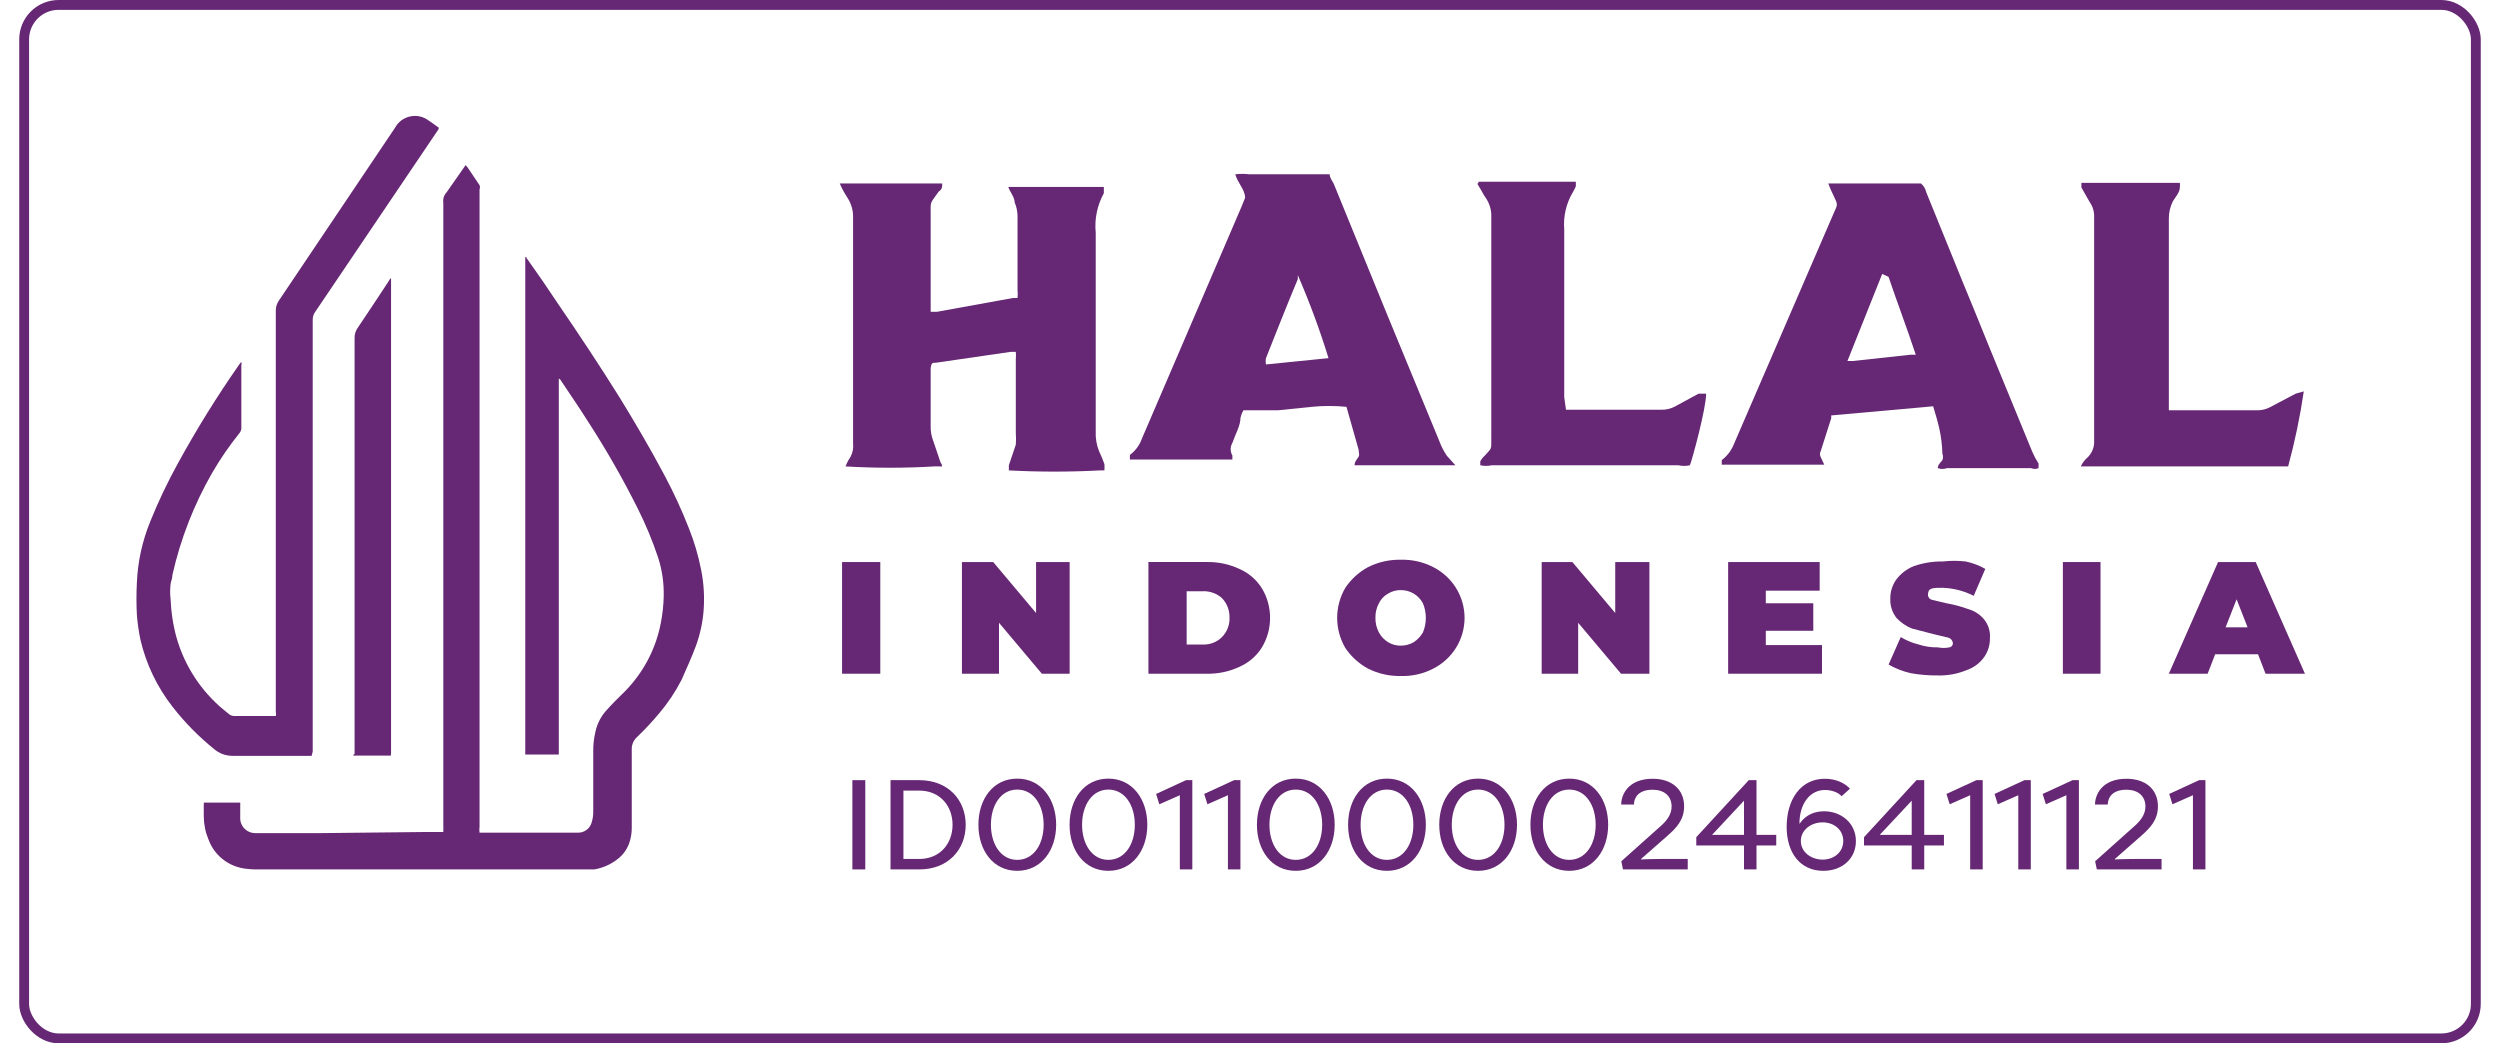
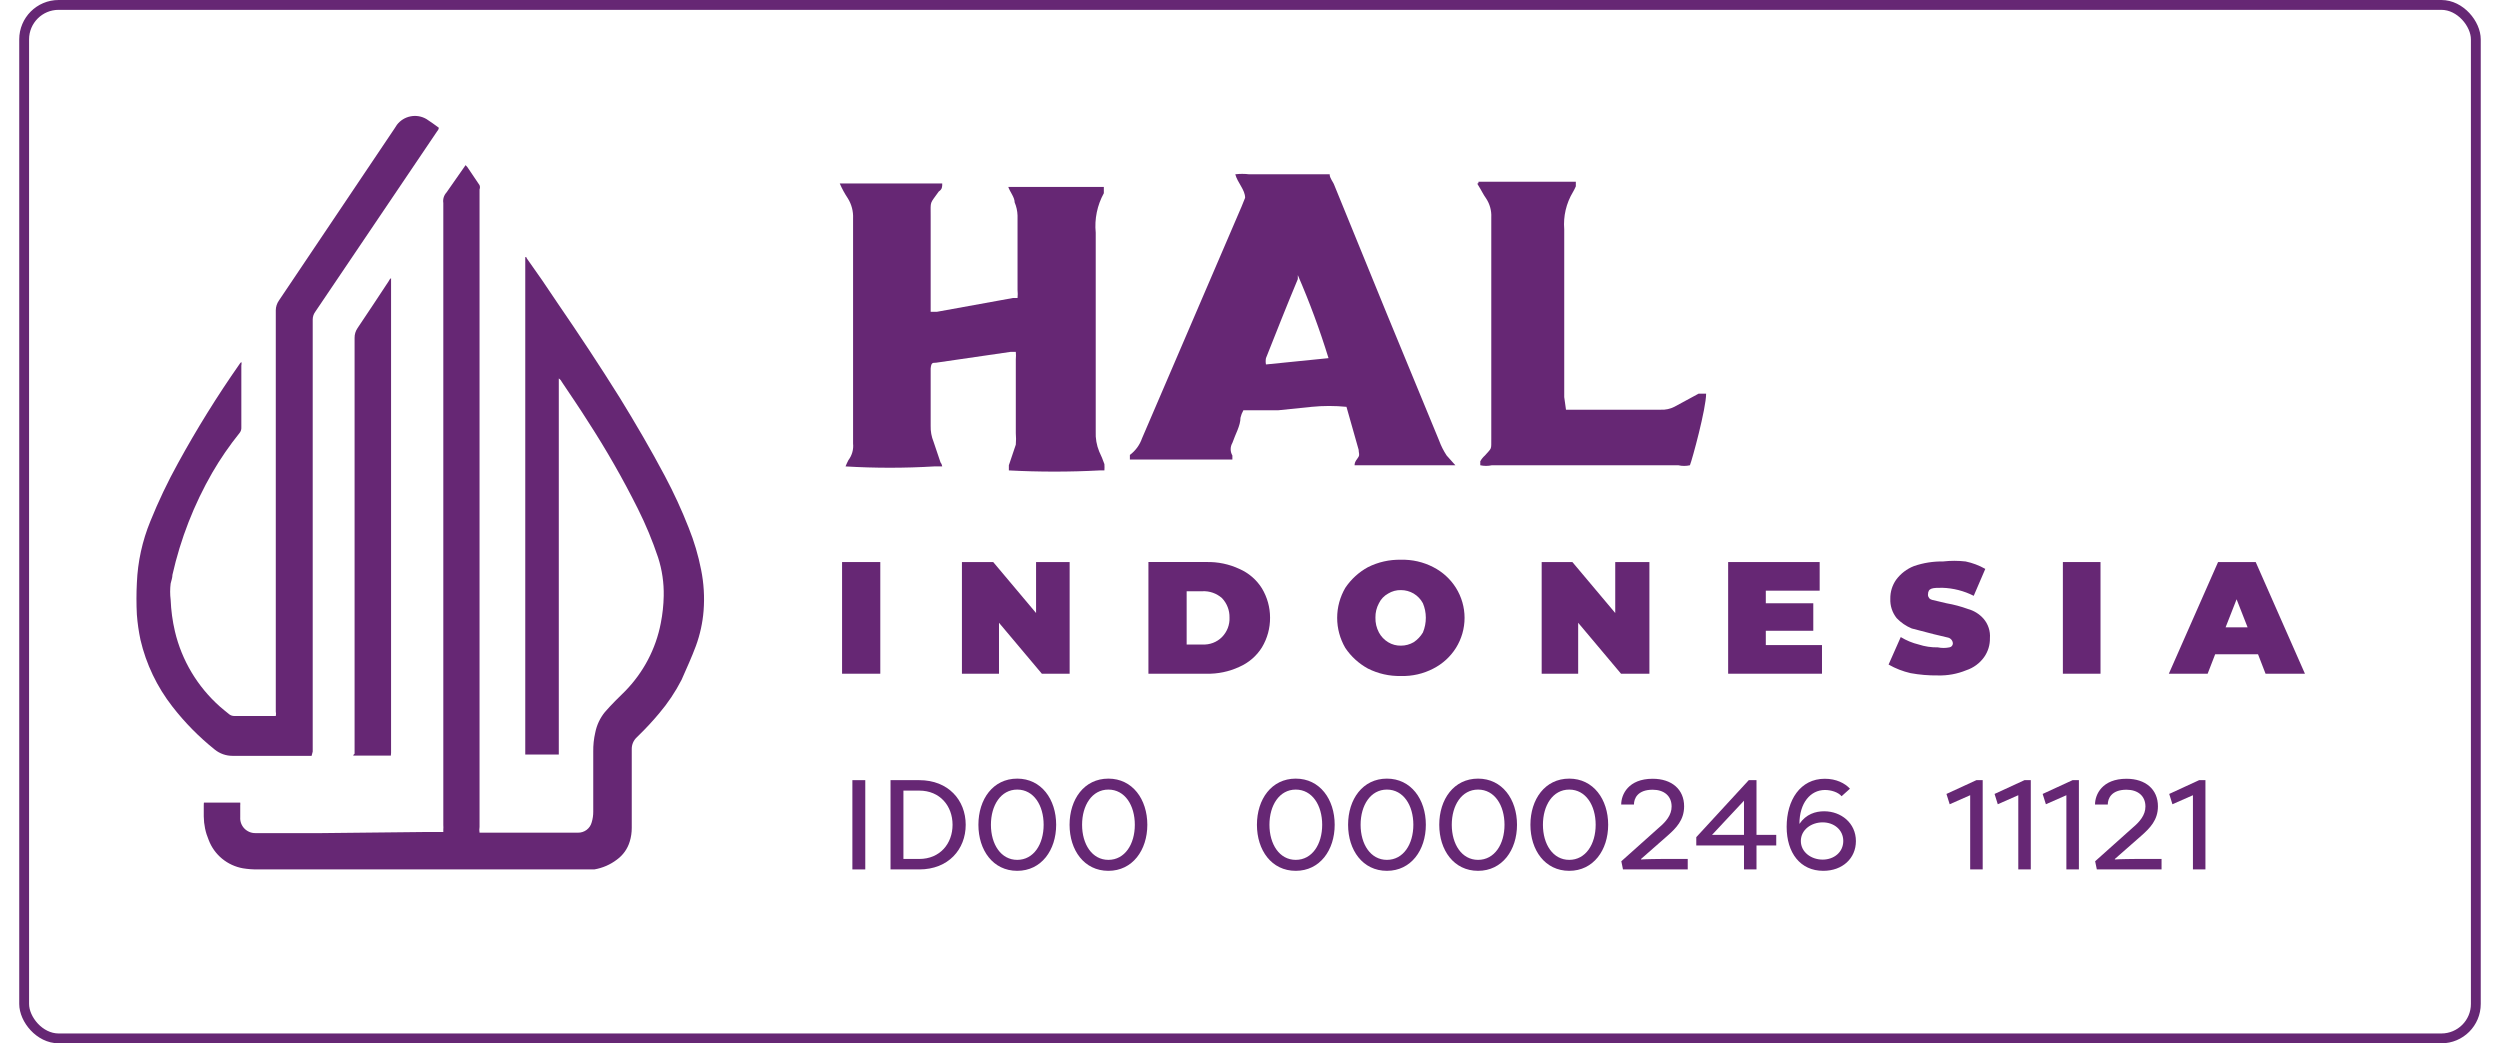
<svg xmlns="http://www.w3.org/2000/svg" width="127" height="53" viewBox="0 0 127 53" fill="none">
  <g id="Isolation_Mode">
    <g id="Group 4028">
      <rect id="Rectangle 1615" x="1.227" y="0.25" width="124.545" height="52.5" rx="1.75" stroke="#662774" stroke-width="0.5" />
      <g id="ID00110000246411121">
        <path d="M43.956 39.632V44.167H43.301V39.632H43.956Z" fill="#662774" />
        <path d="M48.39 41.899C48.39 40.941 47.748 40.163 46.7 40.163H45.894V43.635H46.7C47.748 43.635 48.39 42.858 48.39 41.899ZM49.058 41.899C49.058 43.15 48.174 44.167 46.7 44.167H45.239V39.632H46.7C48.174 39.632 49.058 40.649 49.058 41.899Z" fill="#662774" />
        <path d="M53.653 41.899C53.653 43.188 52.9 44.238 51.675 44.238C50.443 44.238 49.703 43.188 49.703 41.899C49.703 40.604 50.443 39.554 51.675 39.554C52.9 39.554 53.653 40.604 53.653 41.899ZM53.017 41.899C53.017 40.908 52.513 40.111 51.675 40.111C50.843 40.111 50.339 40.908 50.339 41.899C50.339 42.884 50.843 43.681 51.675 43.681C52.513 43.681 53.017 42.884 53.017 41.899Z" fill="#662774" />
        <path d="M58.284 41.899C58.284 43.188 57.531 44.238 56.306 44.238C55.074 44.238 54.334 43.188 54.334 41.899C54.334 40.604 55.074 39.554 56.306 39.554C57.531 39.554 58.284 40.604 58.284 41.899ZM57.649 41.899C57.649 40.908 57.144 40.111 56.306 40.111C55.474 40.111 54.97 40.908 54.97 41.899C54.97 42.884 55.474 43.681 56.306 43.681C57.144 43.681 57.649 42.884 57.649 41.899Z" fill="#662774" />
-         <path d="M58.893 40.856L58.73 40.332L60.249 39.632H60.57V44.167H59.935V40.397L58.893 40.856Z" fill="#662774" />
-         <path d="M61.337 40.856L61.173 40.332L62.693 39.632H63.014V44.167H62.378V40.397L61.337 40.856Z" fill="#662774" />
        <path d="M67.802 41.899C67.802 43.188 67.049 44.238 65.824 44.238C64.592 44.238 63.852 43.188 63.852 41.899C63.852 40.604 64.592 39.554 65.824 39.554C67.049 39.554 67.802 40.604 67.802 41.899ZM67.167 41.899C67.167 40.908 66.662 40.111 65.824 40.111C64.992 40.111 64.488 40.908 64.488 41.899C64.488 42.884 64.992 43.681 65.824 43.681C66.662 43.681 67.167 42.884 67.167 41.899Z" fill="#662774" />
        <path d="M72.433 41.899C72.433 43.188 71.68 44.238 70.455 44.238C69.224 44.238 68.483 43.188 68.483 41.899C68.483 40.604 69.224 39.554 70.455 39.554C71.68 39.554 72.433 40.604 72.433 41.899ZM71.798 41.899C71.798 40.908 71.293 40.111 70.455 40.111C69.623 40.111 69.119 40.908 69.119 41.899C69.119 42.884 69.623 43.681 70.455 43.681C71.293 43.681 71.798 42.884 71.798 41.899Z" fill="#662774" />
        <path d="M77.064 41.899C77.064 43.188 76.311 44.238 75.086 44.238C73.855 44.238 73.114 43.188 73.114 41.899C73.114 40.604 73.855 39.554 75.086 39.554C76.311 39.554 77.064 40.604 77.064 41.899ZM76.429 41.899C76.429 40.908 75.924 40.111 75.086 40.111C74.254 40.111 73.75 40.908 73.75 41.899C73.75 42.884 74.254 43.681 75.086 43.681C75.924 43.681 76.429 42.884 76.429 41.899Z" fill="#662774" />
        <path d="M81.695 41.899C81.695 43.188 80.942 44.238 79.717 44.238C78.486 44.238 77.745 43.188 77.745 41.899C77.745 40.604 78.486 39.554 79.717 39.554C80.942 39.554 81.695 40.604 81.695 41.899ZM81.06 41.899C81.06 40.908 80.555 40.111 79.717 40.111C78.885 40.111 78.381 40.908 78.381 41.899C78.381 42.884 78.885 43.681 79.717 43.681C80.555 43.681 81.06 42.884 81.06 41.899Z" fill="#662774" />
        <path d="M83.365 43.635V43.661C83.588 43.642 84.328 43.635 84.4 43.635H85.737V44.167H82.448L82.363 43.752L84.269 42.048C84.63 41.744 84.918 41.407 84.918 40.973C84.918 40.429 84.531 40.118 83.955 40.118C83.189 40.118 83.005 40.565 83.005 40.869H82.357C82.357 40.364 82.717 39.561 83.955 39.561C84.931 39.561 85.553 40.105 85.553 40.96C85.553 41.66 85.147 42.068 84.715 42.45L83.365 43.635Z" fill="#662774" />
        <path d="M86.971 42.411H88.595V40.675L86.971 42.411ZM88.595 42.949H86.171V42.528L88.837 39.632H89.23V42.411H90.233V42.949H89.23V44.167H88.595V42.949Z" fill="#662774" />
        <path d="M91.411 41.854C91.751 41.355 92.23 41.213 92.668 41.213C93.526 41.213 94.28 41.809 94.28 42.729C94.28 43.603 93.599 44.238 92.623 44.238C91.457 44.238 90.762 43.331 90.762 42.003C90.762 40.649 91.45 39.561 92.701 39.561C93.278 39.561 93.723 39.788 93.978 40.066L93.553 40.448C93.376 40.241 93.022 40.131 92.708 40.131C91.968 40.131 91.411 40.792 91.411 41.854ZM91.483 42.722C91.483 43.292 92.013 43.668 92.59 43.668C93.166 43.668 93.638 43.292 93.638 42.722C93.638 42.152 93.166 41.776 92.59 41.776C92.013 41.776 91.483 42.152 91.483 42.722Z" fill="#662774" />
-         <path d="M95.491 42.411H97.115V40.675L95.491 42.411ZM97.115 42.949H94.692V42.528L97.358 39.632H97.751V42.411H98.753V42.949H97.751V44.167H97.115V42.949Z" fill="#662774" />
        <path d="M99.044 40.856L98.88 40.332L100.4 39.632H100.721V44.167H100.085V40.397L99.044 40.856Z" fill="#662774" />
        <path d="M101.487 40.856L101.324 40.332L102.843 39.632H103.164V44.167H102.529V40.397L101.487 40.856Z" fill="#662774" />
        <path d="M103.931 40.856L103.767 40.332L105.287 39.632H105.608V44.167H104.972V40.397L103.931 40.856Z" fill="#662774" />
        <path d="M107.435 43.635V43.661C107.658 43.642 108.398 43.635 108.47 43.635H109.807V44.167H106.519L106.433 43.752L108.339 42.048C108.7 41.744 108.988 41.407 108.988 40.973C108.988 40.429 108.601 40.118 108.025 40.118C107.259 40.118 107.075 40.565 107.075 40.869H106.427C106.427 40.364 106.787 39.561 108.025 39.561C109.001 39.561 109.623 40.105 109.623 40.96C109.623 41.66 109.217 42.068 108.785 42.45L107.435 43.635Z" fill="#662774" />
        <path d="M110.359 40.856L110.196 40.332L111.715 39.632H112.036V44.167H111.401V40.397L110.359 40.856Z" fill="#662774" />
      </g>
      <g id="Isolation_Mode_2">
        <g id="Group 4026">
          <path id="Vector" d="M47.866 23.694H47.455C45.956 23.784 44.452 23.784 42.953 23.694C42.997 23.584 43.046 23.478 43.1 23.374C43.284 23.132 43.368 22.83 43.336 22.53V11.095C43.353 10.737 43.261 10.382 43.071 10.077C42.911 9.837 42.773 9.584 42.659 9.32H47.866C47.866 9.495 47.866 9.611 47.69 9.728C47.219 10.397 47.278 10.164 47.278 11.008V15.285C47.278 15.46 47.278 15.634 47.278 15.838H47.602L51.456 15.139H51.691C51.705 15.004 51.705 14.867 51.691 14.732V10.95C51.684 10.72 51.634 10.493 51.544 10.28C51.544 10.019 51.309 9.757 51.22 9.495H56.075C56.075 9.495 56.075 9.728 56.075 9.815C55.737 10.428 55.594 11.128 55.663 11.822V21.919C55.647 22.267 55.707 22.614 55.839 22.937C55.94 23.145 56.029 23.359 56.104 23.577C56.111 23.684 56.111 23.791 56.104 23.897H55.869C54.33 23.978 52.788 23.978 51.25 23.897C51.25 23.897 51.25 23.723 51.25 23.635L51.603 22.588C51.619 22.394 51.619 22.2 51.603 22.006V18.253C51.615 18.127 51.615 18 51.603 17.875H51.338L47.543 18.427C47.366 18.427 47.307 18.427 47.278 18.718V21.628C47.269 21.907 47.319 22.184 47.425 22.442L47.778 23.49C47.778 23.49 47.837 23.548 47.866 23.694Z" fill="#662774" />
-           <path id="Vector_2" d="M98.204 20.639L93.025 21.104V21.25L92.496 22.908C92.468 22.957 92.453 23.012 92.453 23.068C92.453 23.124 92.468 23.18 92.496 23.228L92.672 23.606C92.672 23.606 92.525 23.606 92.467 23.606H87.465C87.465 23.461 87.465 23.403 87.465 23.374C87.743 23.163 87.956 22.881 88.083 22.559L93.114 10.921C93.379 10.309 93.379 10.455 93.114 9.873C93.023 9.694 92.944 9.51 92.878 9.32H97.586C97.72 9.433 97.814 9.586 97.85 9.757C98.674 11.764 99.469 13.772 100.292 15.751C101.263 18.166 102.263 20.551 103.234 22.937C103.324 23.149 103.433 23.354 103.558 23.548V23.781C103.498 23.808 103.433 23.821 103.367 23.821C103.301 23.821 103.236 23.808 103.175 23.781H98.91C98.758 23.837 98.591 23.837 98.439 23.781C98.439 23.606 98.586 23.49 98.674 23.374C98.715 23.271 98.715 23.156 98.674 23.054C98.645 22.064 98.439 21.424 98.204 20.639ZM95.615 13.918L93.849 18.34H94.114L97.056 18.02H97.321C96.88 16.681 96.379 15.372 95.938 14.063L95.615 13.918Z" fill="#662774" />
          <path id="Vector_3" d="M73.932 23.635H73.784H68.96H68.812C68.812 23.431 68.96 23.315 69.019 23.198C69.077 23.082 69.019 22.995 69.019 22.849L68.401 20.667C67.814 20.609 67.222 20.609 66.635 20.667L64.929 20.842H63.164C63.097 20.96 63.048 21.088 63.017 21.22C63.017 21.627 62.752 22.064 62.605 22.5C62.548 22.598 62.518 22.708 62.518 22.82C62.518 22.933 62.548 23.043 62.605 23.14V23.344C62.605 23.344 62.605 23.344 62.399 23.344H57.398C57.398 23.198 57.398 23.14 57.398 23.111C57.684 22.897 57.899 22.603 58.015 22.267L63.076 10.484L63.252 10.047C63.252 9.64 62.87 9.291 62.752 8.854C62.986 8.826 63.224 8.826 63.458 8.854H67.547C67.547 9.058 67.724 9.233 67.783 9.407C69.548 13.752 71.323 18.078 73.108 22.384C73.205 22.65 73.334 22.904 73.49 23.14L73.932 23.635ZM65.929 13.975V14.179C65.37 15.517 64.841 16.855 64.311 18.194C64.291 18.3 64.291 18.408 64.311 18.514L67.489 18.194C67.047 16.76 66.527 15.352 65.929 13.975Z" fill="#662774" />
          <path id="Vector_4" d="M79.552 20.813H84.377C84.611 20.824 84.844 20.773 85.053 20.668L86.289 19.998H86.671C86.671 20.755 85.965 23.345 85.848 23.635C85.654 23.68 85.453 23.68 85.259 23.635H75.786C75.592 23.678 75.391 23.678 75.198 23.635V23.432C75.259 23.323 75.339 23.224 75.433 23.141C75.786 22.733 75.757 22.879 75.757 22.268V11.037C75.774 10.697 75.681 10.361 75.492 10.077C75.345 9.873 75.256 9.669 75.109 9.437C74.962 9.204 75.109 9.437 75.109 9.233H80.052C80.052 9.233 80.052 9.408 80.052 9.466C80.009 9.566 79.96 9.663 79.905 9.757C79.563 10.327 79.409 10.988 79.463 11.648C79.463 14.558 79.463 17.467 79.463 20.173L79.552 20.813Z" fill="#662774" />
-           <path id="Vector_5" d="M117.032 19.882C116.844 21.167 116.578 22.439 116.238 23.693H105.706C105.786 23.514 105.907 23.355 106.059 23.228C106.17 23.117 106.256 22.985 106.311 22.84C106.367 22.695 106.391 22.539 106.382 22.384V11.037C106.395 10.756 106.312 10.479 106.147 10.251L105.735 9.524V9.291C106.147 9.291 110.207 9.291 110.736 9.291C110.747 9.368 110.747 9.446 110.736 9.524C110.736 9.756 110.53 9.989 110.383 10.222C110.243 10.502 110.172 10.811 110.177 11.124V20.842H110.56H114.708C114.913 20.838 115.114 20.788 115.297 20.696L116.62 19.998L117.032 19.882Z" fill="#662774" />
          <path id="Vector_6" d="M42.777 28.552H44.719V34.225H42.777V28.552Z" fill="#662774" />
          <path id="Vector_7" d="M54.338 28.552V34.225H52.926L50.749 31.636V34.225H48.866V28.552H50.455L52.632 31.141V28.552H54.338Z" fill="#662774" />
          <path id="Vector_8" d="M58.34 28.551H61.282C61.861 28.537 62.436 28.656 62.959 28.9C63.434 29.107 63.835 29.453 64.107 29.89C64.376 30.339 64.519 30.851 64.519 31.374C64.524 31.906 64.381 32.429 64.107 32.886C63.835 33.324 63.434 33.669 62.959 33.876C62.436 34.12 61.861 34.24 61.282 34.225H58.34V28.551ZM61.077 32.741C61.261 32.752 61.446 32.724 61.618 32.659C61.791 32.594 61.947 32.493 62.077 32.363C62.205 32.232 62.305 32.077 62.371 31.907C62.437 31.737 62.467 31.556 62.459 31.374C62.468 31.007 62.331 30.652 62.077 30.384C61.941 30.264 61.783 30.171 61.612 30.111C61.44 30.051 61.258 30.025 61.077 30.035H60.282V32.741H61.077Z" fill="#662774" />
          <path id="Vector_9" d="M69.49 33.963C69.028 33.71 68.634 33.351 68.342 32.916C68.071 32.451 67.928 31.924 67.928 31.388C67.928 30.852 68.071 30.325 68.342 29.861C68.634 29.426 69.028 29.066 69.49 28.813C70.008 28.552 70.585 28.422 71.167 28.435C71.74 28.419 72.307 28.549 72.814 28.813C73.285 29.054 73.681 29.416 73.961 29.861C74.248 30.32 74.4 30.849 74.4 31.388C74.4 31.928 74.248 32.456 73.961 32.916C73.681 33.361 73.285 33.723 72.814 33.963C72.307 34.228 71.74 34.358 71.167 34.341C70.585 34.354 70.008 34.224 69.49 33.963ZM71.814 32.625C72.007 32.497 72.168 32.328 72.284 32.13C72.384 31.89 72.434 31.633 72.432 31.374C72.431 31.124 72.381 30.877 72.284 30.646C72.175 30.442 72.013 30.272 71.814 30.152C71.618 30.037 71.394 29.977 71.167 29.977C70.938 29.972 70.713 30.033 70.519 30.152C70.314 30.264 70.149 30.437 70.049 30.646C69.928 30.87 69.867 31.12 69.872 31.374C69.865 31.637 69.925 31.897 70.049 32.13C70.158 32.334 70.32 32.505 70.519 32.625C70.713 32.744 70.938 32.804 71.167 32.799C71.394 32.8 71.618 32.739 71.814 32.625Z" fill="#662774" />
          <path id="Vector_10" d="M83.79 28.552V34.225H82.348L80.171 31.636V34.225H78.317V28.552H79.877L82.054 31.141V28.552H83.79Z" fill="#662774" />
          <path id="Vector_11" d="M92.557 32.77V34.225H87.79V28.552H92.439V30.006H89.703V30.646H92.115V32.043H89.703V32.77H92.557Z" fill="#662774" />
          <path id="Vector_12" d="M97.058 34.196C96.665 34.106 96.288 33.959 95.94 33.759L96.558 32.363C96.84 32.535 97.148 32.663 97.47 32.741C97.783 32.843 98.111 32.892 98.441 32.886C98.635 32.926 98.835 32.926 99.029 32.886C99.079 32.879 99.124 32.855 99.156 32.818C99.189 32.78 99.206 32.732 99.206 32.683C99.202 32.616 99.177 32.552 99.135 32.5C99.093 32.448 99.035 32.41 98.97 32.392L98.235 32.217L97.117 31.926C96.827 31.807 96.567 31.628 96.352 31.403C96.127 31.122 96.012 30.771 96.028 30.413C96.022 30.071 96.125 29.735 96.322 29.453C96.553 29.139 96.869 28.897 97.234 28.755C97.707 28.593 98.205 28.514 98.705 28.522C99.087 28.479 99.472 28.479 99.853 28.522C100.204 28.595 100.542 28.723 100.853 28.9L100.265 30.268C99.772 30.017 99.23 29.878 98.676 29.86C98.176 29.86 97.941 29.86 97.941 30.21C97.939 30.27 97.959 30.329 97.996 30.377C98.034 30.425 98.087 30.458 98.147 30.472L98.882 30.646C99.253 30.711 99.617 30.808 99.971 30.937C100.279 31.021 100.555 31.193 100.765 31.432C101 31.706 101.117 32.062 101.088 32.421C101.095 32.764 100.992 33.1 100.794 33.381C100.57 33.694 100.251 33.929 99.882 34.05C99.426 34.237 98.934 34.327 98.441 34.312C97.977 34.318 97.514 34.279 97.058 34.196Z" fill="#662774" />
          <path id="Vector_13" d="M104.794 28.552H106.706V34.225H104.794V28.552Z" fill="#662774" />
          <path id="Vector_14" d="M114.708 33.236H112.531L112.148 34.225H110.177L112.678 28.552H114.59L117.091 34.225H115.09L114.708 33.236ZM114.178 31.869L113.619 30.443L113.06 31.869H114.178Z" fill="#662774" />
        </g>
      </g>
      <g id="Group 4027">
        <path id="Vector_15" d="M19.855 38.386C19.649 38.386 18.174 38.386 18.013 38.386C17.853 38.386 18.013 38.318 18.013 38.284V17.166C18.01 16.989 18.062 16.815 18.162 16.669C18.7 15.877 19.214 15.085 19.74 14.293C19.768 14.227 19.811 14.169 19.866 14.123V38.25C19.866 38.25 19.855 38.352 19.855 38.386Z" fill="#662774" />
        <path id="Vector_16" d="M10.362 40.773H10.419H12.123H12.204C12.209 40.818 12.209 40.864 12.204 40.909C12.204 41.112 12.204 41.316 12.204 41.519C12.197 41.623 12.213 41.726 12.248 41.823C12.284 41.92 12.339 42.01 12.411 42.085C12.483 42.16 12.57 42.22 12.666 42.261C12.762 42.302 12.865 42.323 12.97 42.322H13.13H16.321L21.571 42.266H22.52C22.52 42.266 22.52 42.187 22.52 42.142C22.526 42.066 22.526 41.991 22.52 41.915V10.312C22.505 10.217 22.512 10.12 22.539 10.028C22.567 9.936 22.615 9.851 22.68 9.78L23.526 8.57L23.652 8.389L23.744 8.491L24.361 9.407C24.389 9.476 24.389 9.553 24.361 9.622V42.006C24.345 42.103 24.345 42.203 24.361 42.3H29.36C29.518 42.303 29.672 42.253 29.799 42.159C29.925 42.064 30.016 41.931 30.057 41.779C30.112 41.6 30.139 41.413 30.137 41.225C30.137 41.078 30.137 40.943 30.137 40.795V38.183C30.132 37.855 30.166 37.529 30.24 37.21C30.316 36.829 30.485 36.471 30.732 36.169C30.904 35.977 31.075 35.785 31.258 35.604L31.75 35.117C32.685 34.164 33.318 32.961 33.568 31.656C33.658 31.201 33.708 30.739 33.717 30.276C33.731 29.613 33.635 28.951 33.431 28.319C33.147 27.471 32.803 26.643 32.402 25.842C31.643 24.323 30.799 22.846 29.874 21.419C29.44 20.729 28.982 20.062 28.536 19.395C28.503 19.326 28.452 19.267 28.387 19.225C28.384 19.251 28.384 19.278 28.387 19.304V38.33H28.262H26.683C26.684 38.311 26.684 38.292 26.683 38.273V13.06C26.74 13.06 26.74 13.06 26.763 13.128C27.289 13.864 27.804 14.61 28.319 15.39C29.405 16.974 30.469 18.58 31.487 20.209C32.287 21.51 33.054 22.822 33.774 24.179C34.229 25.034 34.634 25.914 34.987 26.815C35.264 27.503 35.474 28.215 35.616 28.941C35.755 29.63 35.797 30.334 35.742 31.034C35.693 31.64 35.562 32.238 35.353 32.81C35.135 33.398 34.884 33.941 34.621 34.54C34.307 35.151 33.923 35.724 33.477 36.248C33.147 36.643 32.795 37.021 32.425 37.38L32.345 37.459C32.264 37.535 32.2 37.626 32.157 37.727C32.114 37.828 32.092 37.937 32.093 38.047C32.093 38.556 32.093 39.076 32.093 39.596C32.093 40.422 32.093 41.237 32.093 42.062C32.093 42.296 32.059 42.529 31.99 42.752C31.88 43.12 31.651 43.442 31.338 43.669C31.004 43.924 30.611 44.095 30.194 44.166H29.966H24.018H17.419H13.096C12.843 44.17 12.59 44.151 12.341 44.11C11.95 44.04 11.584 43.871 11.279 43.619C10.974 43.367 10.741 43.041 10.602 42.673C10.44 42.294 10.355 41.886 10.351 41.474C10.351 41.282 10.351 41.101 10.351 40.909C10.351 40.716 10.362 40.807 10.362 40.773Z" fill="#662774" />
        <path id="Vector_17" d="M15.829 38.397H11.814C11.485 38.398 11.166 38.286 10.911 38.08C10.11 37.439 9.388 36.706 8.76 35.897C7.978 34.895 7.424 33.738 7.136 32.504C7.047 32.082 6.985 31.655 6.953 31.226C6.925 30.687 6.925 30.147 6.953 29.608C6.997 28.533 7.23 27.473 7.64 26.475C8.048 25.464 8.518 24.478 9.046 23.523C9.991 21.798 11.029 20.125 12.157 18.512C12.185 18.465 12.219 18.423 12.26 18.388C12.276 18.447 12.276 18.509 12.26 18.569V21.713C12.267 21.815 12.234 21.916 12.169 21.996C11.657 22.632 11.194 23.305 10.785 24.009C9.852 25.63 9.17 27.38 8.76 29.201C8.76 29.348 8.703 29.495 8.669 29.642C8.635 29.916 8.635 30.194 8.669 30.468C8.69 31.009 8.763 31.547 8.886 32.074C9.235 33.55 10.033 34.885 11.174 35.897C11.322 36.033 11.494 36.157 11.654 36.293C11.727 36.346 11.815 36.374 11.906 36.372H13.839C13.896 36.372 13.964 36.372 14.01 36.372C14.027 36.298 14.027 36.221 14.01 36.146V32.889C14.01 27.188 14.01 21.479 14.01 15.764C14.011 15.585 14.067 15.412 14.17 15.266L20.038 6.534C20.076 6.467 20.117 6.403 20.163 6.341C20.333 6.118 20.579 5.965 20.856 5.911C21.132 5.856 21.419 5.905 21.662 6.047C21.879 6.183 22.085 6.341 22.291 6.488C22.291 6.579 22.234 6.624 22.199 6.681L20.404 9.339L16.012 15.843C15.931 15.955 15.887 16.089 15.886 16.227V25.423C15.886 27.335 15.886 29.246 15.886 31.147C15.886 33.047 15.886 34.947 15.886 36.802C15.886 37.266 15.886 37.718 15.886 38.182L15.829 38.397Z" fill="#662774" />
      </g>
    </g>
  </g>
</svg>